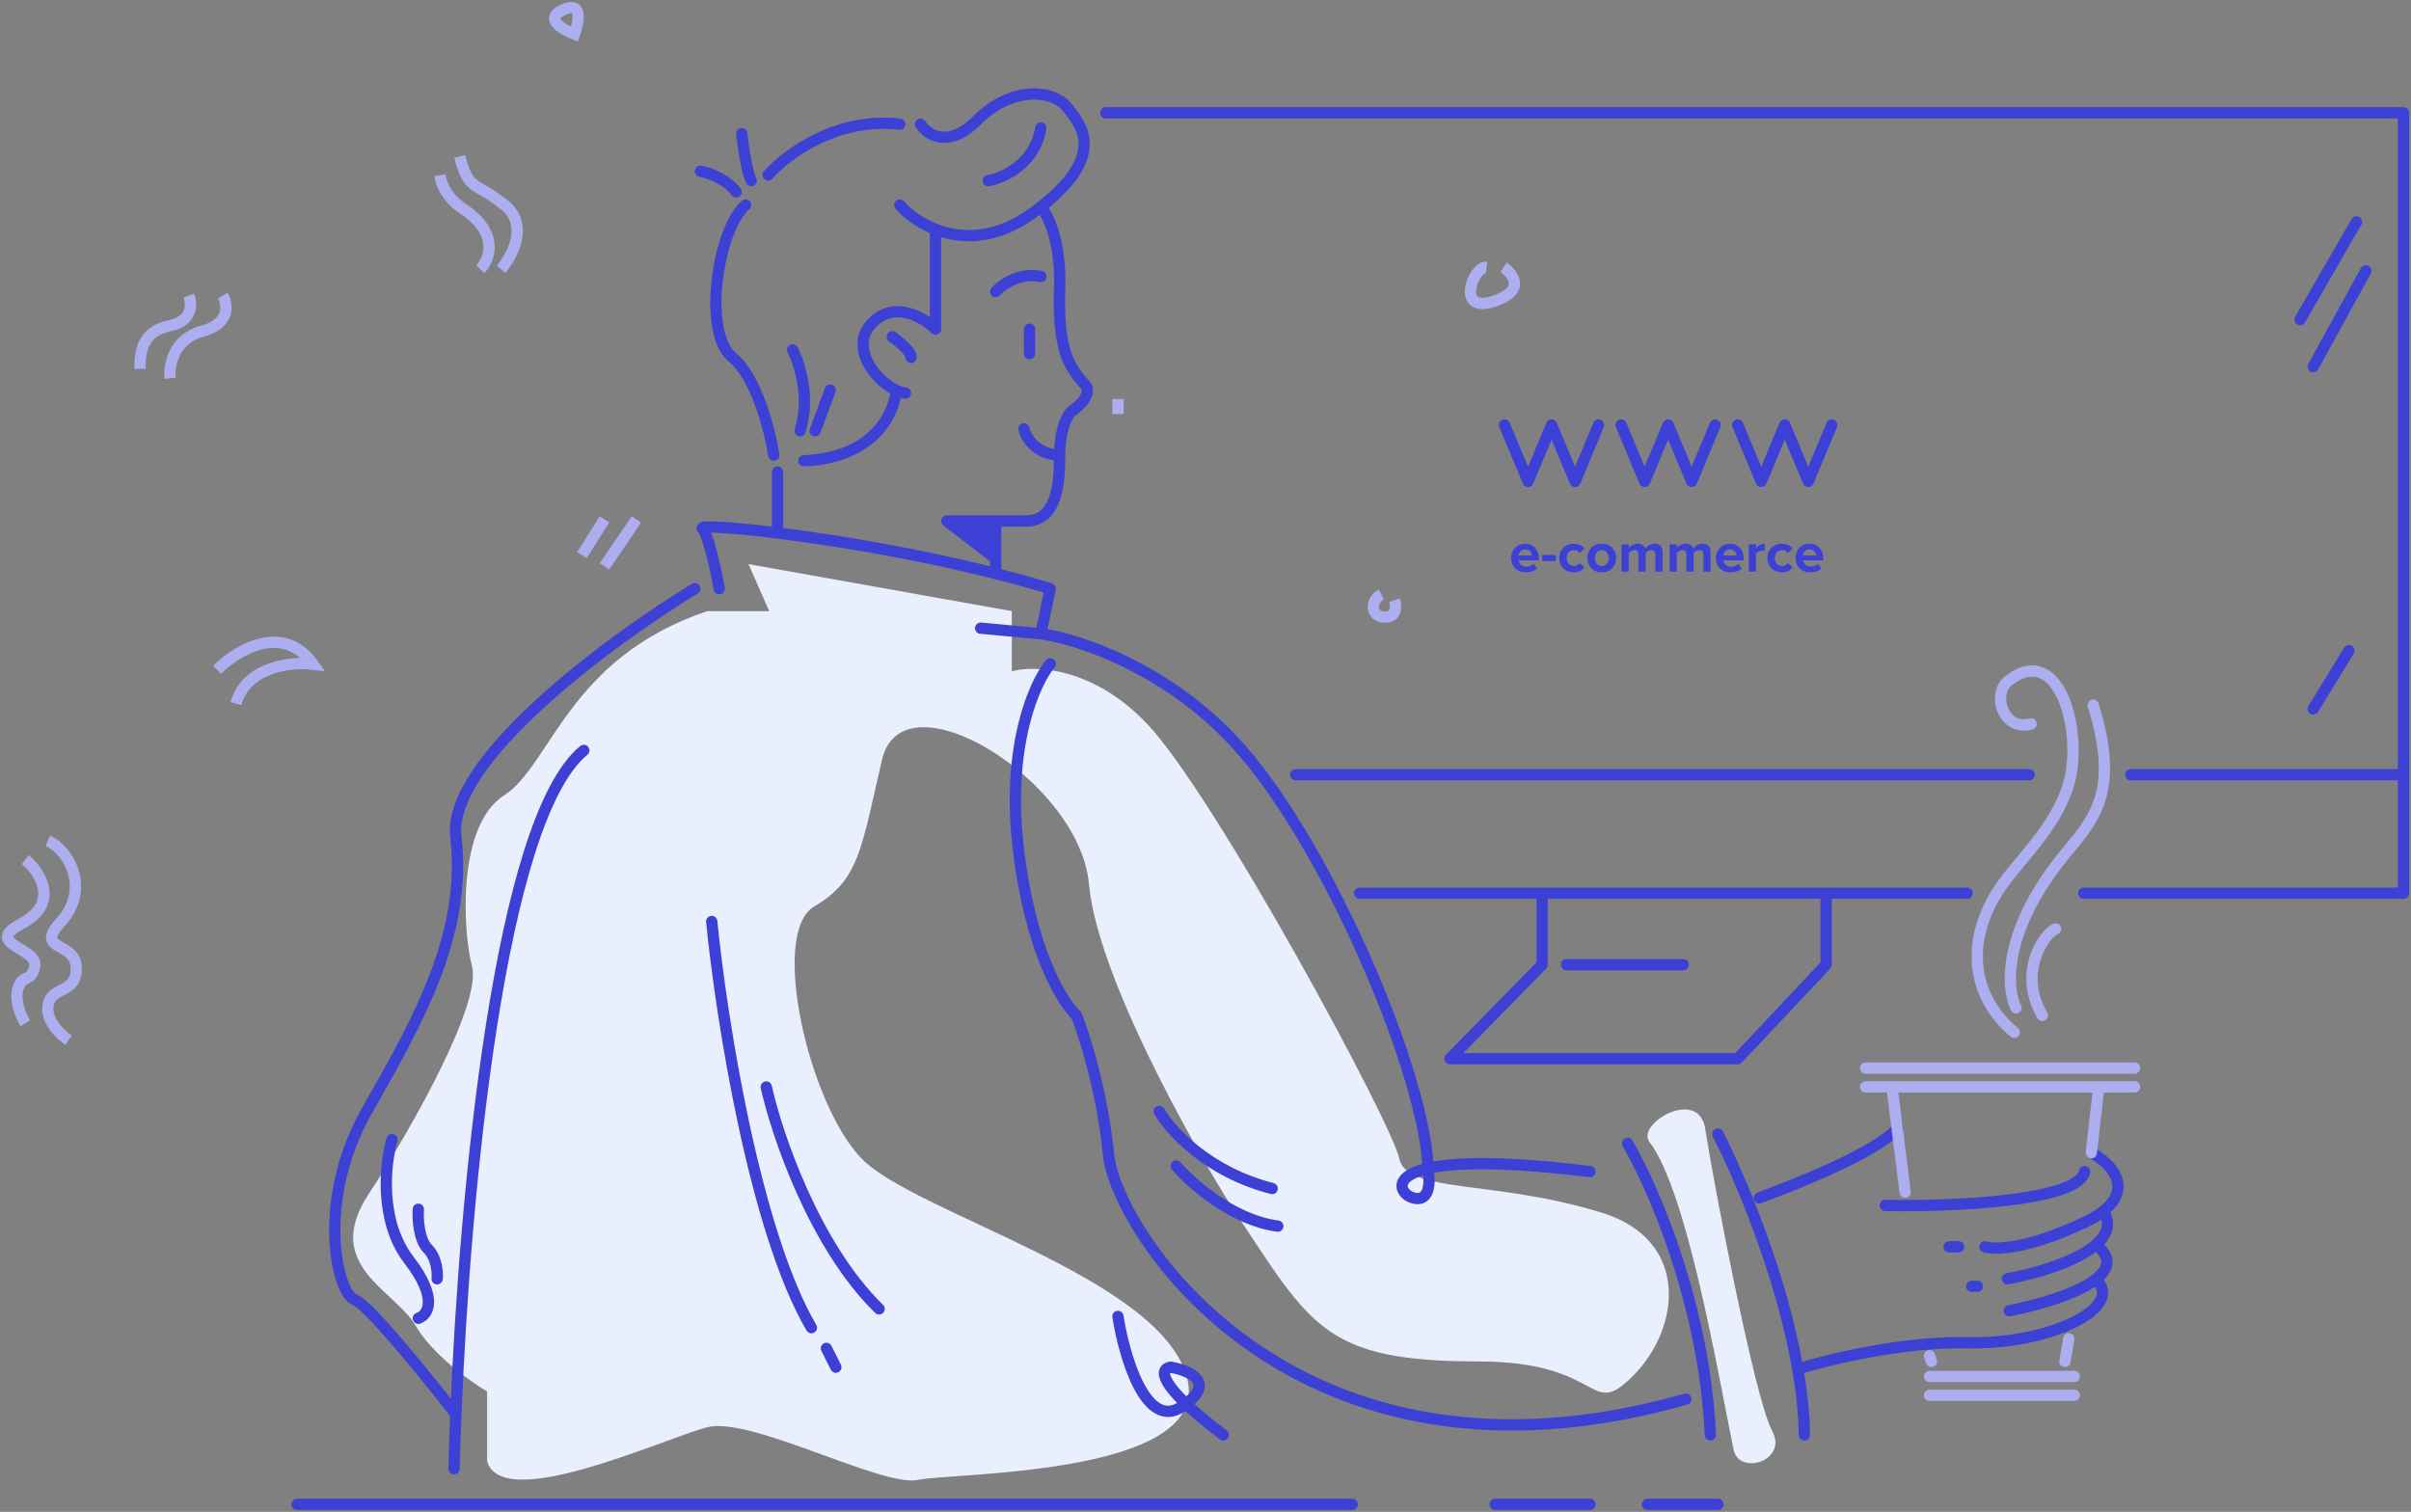
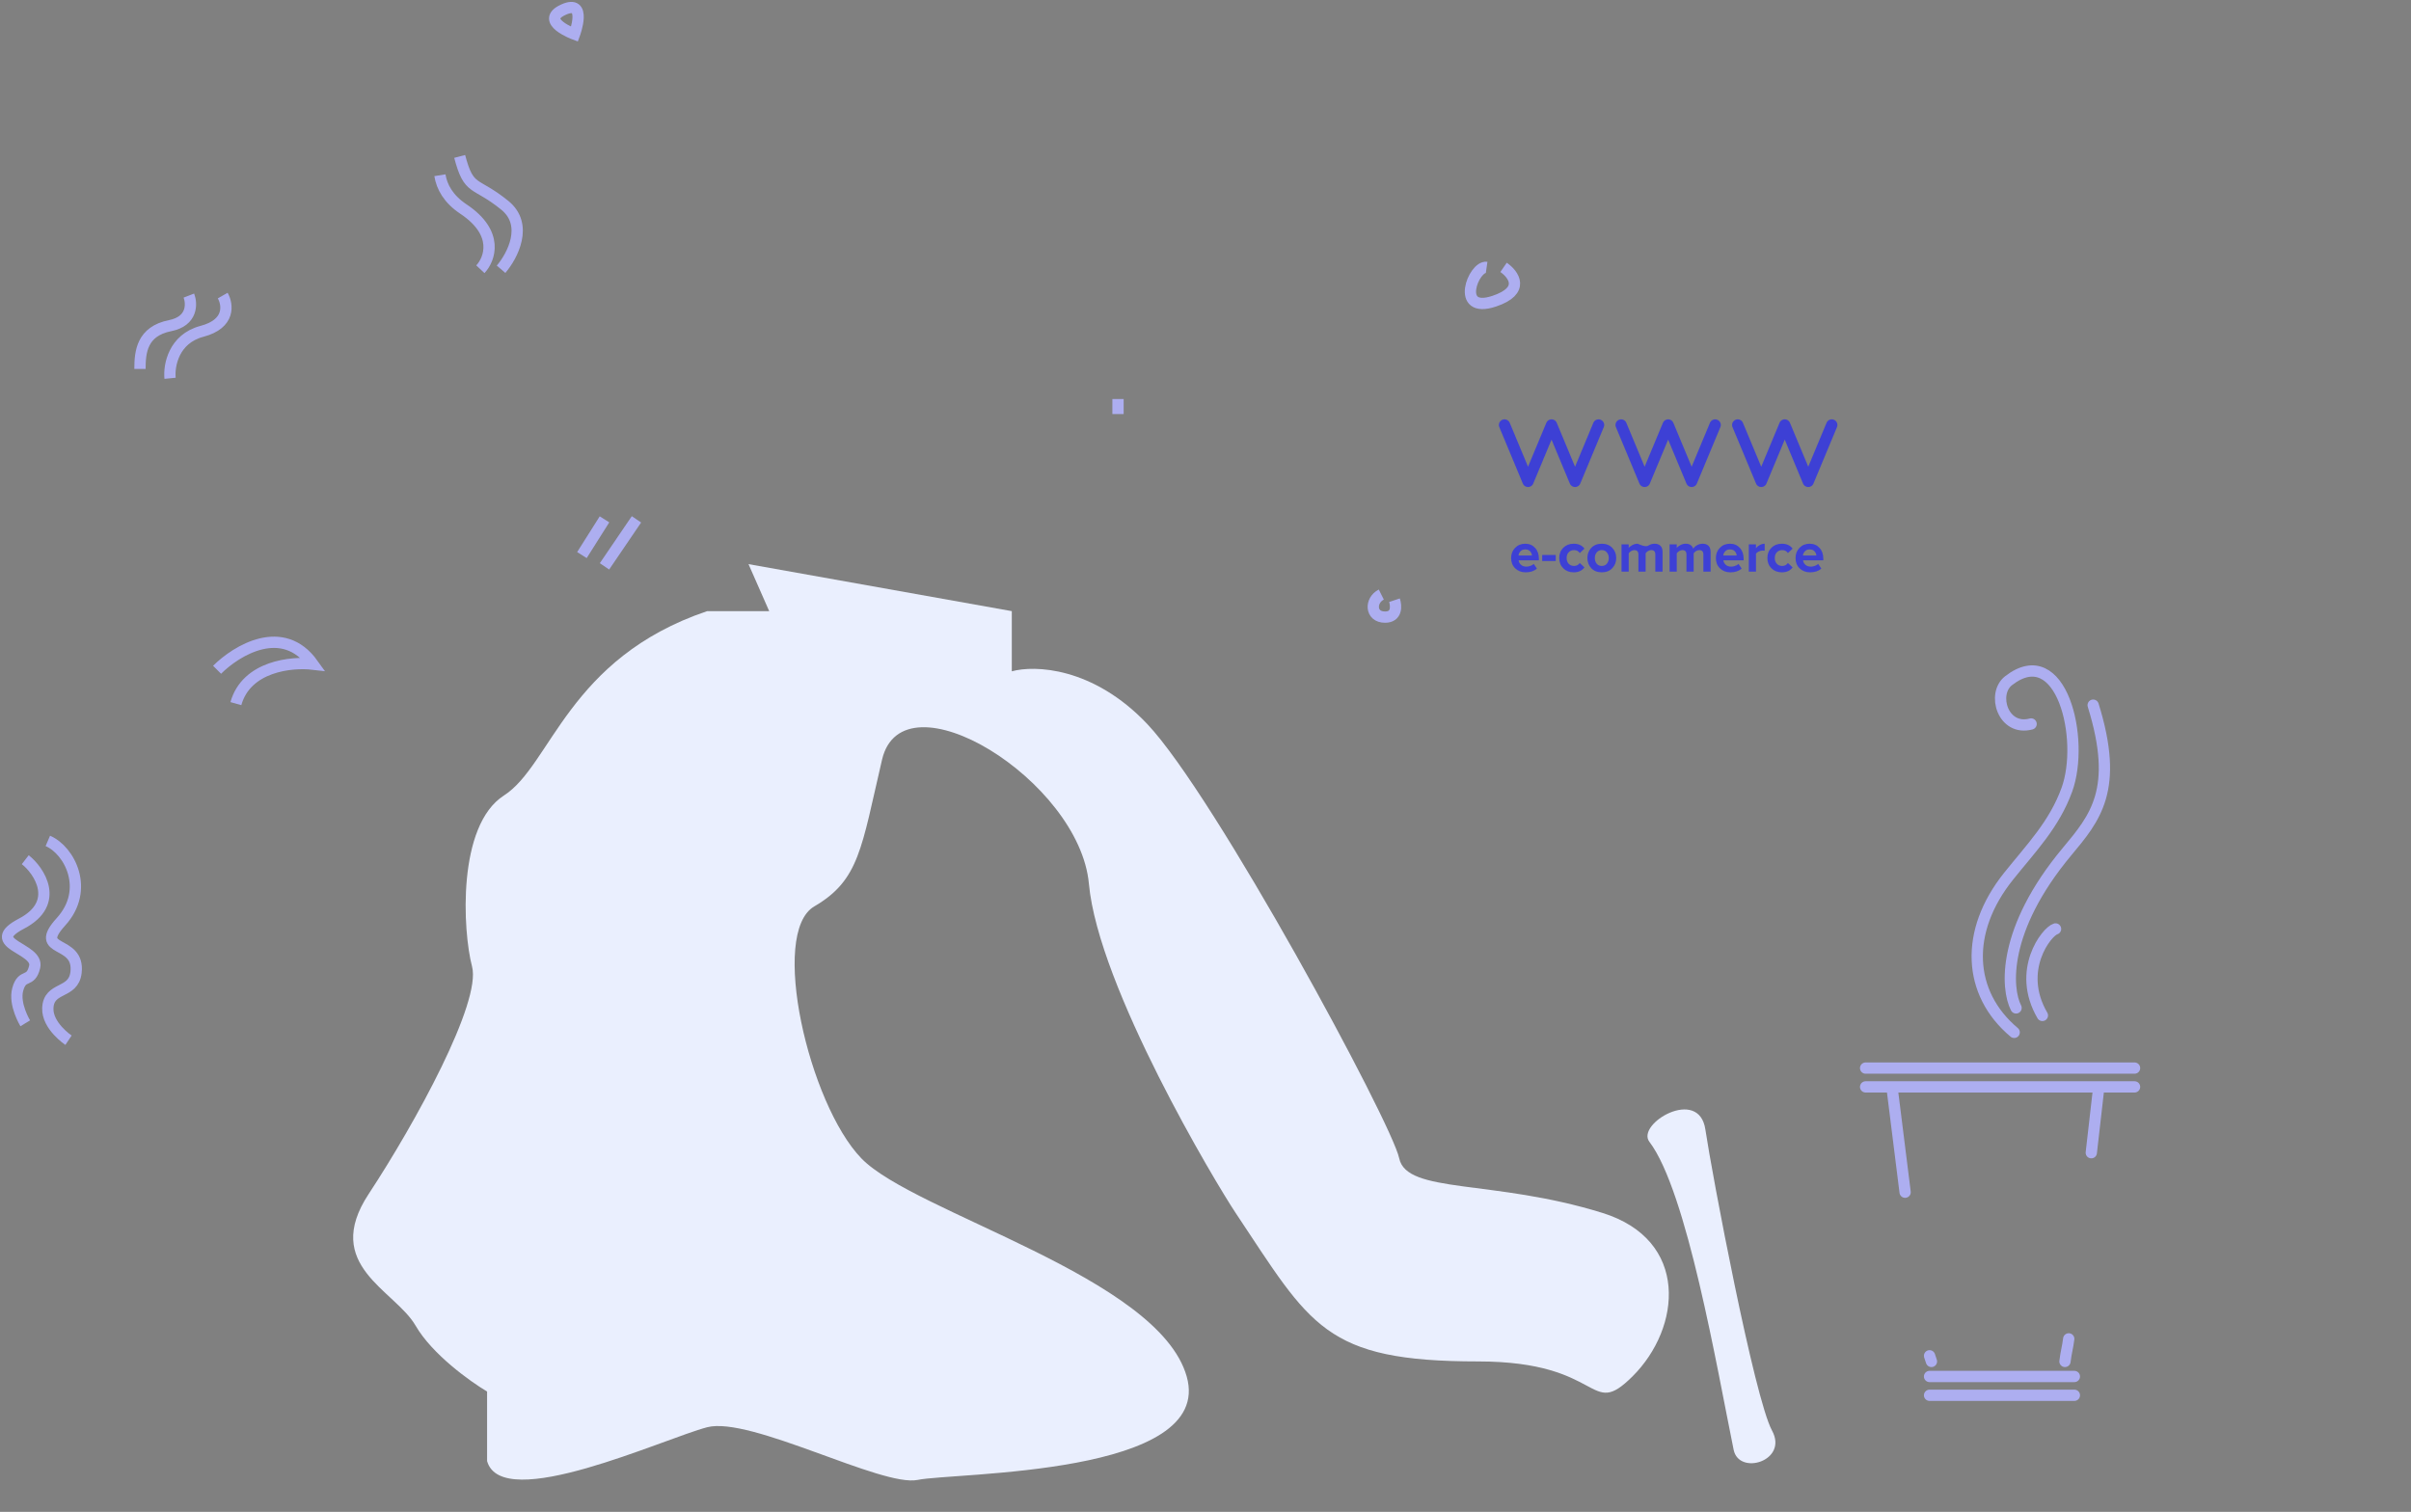
<svg xmlns="http://www.w3.org/2000/svg" width="641" height="402" viewBox="0 0 641 402" fill="none">
  <rect x="0" y="0" width="641" height="402" fill="#808080" stroke="none" />
  <path d="M127.714 71.592C130.214 68.926 132.814 61.992 123.214 55.592C119.227 52.934 117.46 49.724 116.958 46.592M133.216 71.592C136.216 68.092 140.616 59.792 134.216 54.592C126.216 48.092 124.714 51.092 122.214 41.592M59.214 78.592C60.547 80.926 61.314 86.092 53.714 88.092C46.114 90.092 44.88 97.259 45.214 100.592M50.214 78.592C51.047 80.759 51.214 85.392 45.214 86.592C37.714 88.092 37.214 93.592 37.214 98.092M57.714 178.092C62.88 172.926 75.214 165.392 83.214 176.592C77.547 175.926 65.514 177.092 62.714 187.092M12.714 223.592C18.547 226.092 23.941 236.592 16.214 245.092C8.486 253.592 21.281 249.592 20.214 258.592C19.519 264.455 12.917 262.193 12.714 268.092C12.551 272.816 18.214 276.592 18.214 276.592M6.714 228.592C10.38 231.426 16.214 240.092 5.714 245.592C-4.786 251.092 10.442 251.991 9.214 257.092C8.13 261.593 5.928 258.625 4.714 263.092C3.637 267.054 6.714 272.092 6.714 272.092M160.714 138.092L154.714 147.592M169.214 138.092L160.714 150.592M370.743 159.592C371.243 161.092 371.443 164.092 368.243 164.092C364.243 164.092 364.243 159.592 367.243 158.092M297.243 106.092V110.092M399.743 71.092C402.41 72.926 405.643 77.292 397.243 80.092C386.743 83.592 391.743 70.592 395.243 71.092M152.743 9.094C152.743 9.094 143.243 5.592 149.743 2.592C156.291 -0.429 152.743 9.094 152.743 9.094Z" stroke="#ADAEF0" stroke-width="3" />
  <path d="M129.501 370V388.5C133.5 402.5 176.503 382.5 188.003 379.5C199.503 376.5 234.503 395.5 244.003 393.5C253.503 391.5 323.003 392.5 315.503 366C308.003 339.5 243.003 322.5 229.003 308C215.003 293.5 204.503 248 216.503 241C228.503 234 229.003 225.5 234.503 202C240.003 178.5 287.003 207.5 289.503 235C292.003 262.5 323.292 314.684 328.503 322.5C348.503 352.5 352.003 362 393.003 362C426.65 362 422.26 377.653 434.003 366C447.052 353.049 449.203 329.7 426.003 322.5C397.003 313.5 374.003 317.5 372.003 308C370.003 298.5 323.003 211.5 305.003 192.5C290.603 177.3 275.003 176.833 269.003 178.5V162.5L199.003 150L204.503 162.5H188.003C151.003 175 146.503 203.5 134.003 211.5C121.503 219.5 123.003 247.5 125.503 257C128.003 266.5 110.501 298.5 98.001 317.5C85.501 336.5 105.001 343 110.501 352.5C114.901 360.1 125.001 367.333 129.501 370Z" fill="#EAEFFE" />
  <path d="M460.915 385.493C456.51 363.946 448.511 316.707 438.509 303.593C434.899 298.86 451.701 288.787 453.403 300.354C455.105 311.922 466.409 371.745 471.128 380.403C475.511 388.446 462.336 392.446 460.915 385.493Z" fill="#EAEFFE" />
-   <path d="M120.721 390.527C120.829 386.059 120.985 381.199 121.194 376.027M155.221 199.527C132.791 217.912 123.572 317.14 121.194 376.027M121.194 376.027C113.703 366.36 97.821 346.727 94.221 345.527C89.721 344.027 83.721 319.527 97.721 295.027C111.721 270.527 124.166 248.027 121.194 222.527C118.816 202.127 162.555 170.027 184.721 156.527M104.221 303.027C102.388 309.36 100.721 324.627 108.721 335.027C116.721 345.427 113.721 349.693 111.221 350.527M111.221 321.527C111.055 324.027 111.321 329.627 113.721 332.027C116.121 334.427 116.388 338.36 116.221 340.027M189.221 245.027C191.721 270.193 200.521 327.027 215.721 353.027M219.721 358.527L222.221 363.527M203.721 289.027C206.555 301.693 216.521 331.227 233.721 348.027M191.221 156.527C190.388 151.86 188.321 142.127 186.721 140.527C185.919 139.724 194.049 140.129 206.721 141.709M276.721 168.526L279.221 156.527C254.67 149.042 225.636 144.066 206.721 141.709M276.721 168.526L260.721 167.026M276.721 168.526C286.721 169.86 311.421 177.927 330.221 199.527C353.721 226.526 379.221 286.526 379.721 311.526C380.221 314.359 380.121 319.726 375.721 318.526C370.221 317.026 366.221 304.526 422.721 311.526M279.221 176.526C275.055 181.526 267.521 198.326 270.721 225.526C273.921 252.726 282.388 266.526 286.221 270.026C288.388 275.526 293.121 290.626 294.721 307.026C296.721 327.526 344.221 401.526 448.221 372.026M308.221 295.526C311.055 300.526 321.021 311.626 338.221 316.026M312.721 310.026C316.721 314.693 327.721 324.426 339.721 326.026M432.721 304.026C439.388 315.359 453.121 346.726 454.721 381.526M456.721 301.526C462.76 313.334 473.724 339.317 477.978 364.026M479.721 381.526C479.643 375.913 479.007 370.007 477.978 364.026M467.721 318.526C478.055 314.693 498.903 306.4 504.503 300M501.221 320.526C518.221 320.859 552.621 319.526 554.221 311.526M556.003 306.5C561.18 309.232 567.213 315.688 559.221 322.026M527.721 331.526C530.221 332.359 539.021 332.226 554.221 325.026C556.306 324.038 557.951 323.033 559.221 322.026M520.721 331.526H518.221M525.721 342.026H524.221M533.721 340.026C540.824 338.734 551.889 335.608 557.221 330.97M559.221 322.026C561.347 325.427 560.147 328.426 557.221 330.97M534.221 348.526C541.486 347.11 552.126 344.105 557.221 340.134M557.221 330.97C561.572 334.337 560.659 337.455 557.221 340.134M477.978 364.026C485.892 361.526 506.021 356.626 523.221 357.026C544.721 357.526 565.221 347.743 557.221 340.134M206.721 141.709V125.526M205.721 121.026C204.721 114.526 201.121 100.226 194.721 95.026C186.721 88.526 190.721 61.026 198.221 54.526M204.221 46.526C208.888 41.193 222.421 31.026 239.221 33.026M244.721 33.026C246.555 35.86 252.121 39.627 259.721 32.027C269.221 22.527 280.221 24.028 283.721 28.527C287.102 32.872 294.681 40.952 276.721 55.015M239.221 54.526C241.156 56.719 244.454 59.312 248.721 60.971M248.721 60.971C255.48 63.598 264.668 63.883 274.721 56.527C275.421 56.016 276.087 55.511 276.721 55.015M248.721 60.971V87.527C245.721 84.527 238.221 79.927 232.221 85.527C225.645 91.665 232.14 100.879 238.221 103.729M240.721 104.527C239.921 104.404 239.075 104.13 238.221 103.729M238.221 103.729C237.888 109.662 232.521 121.727 213.721 122.527M210.721 93.027C212.555 96.528 215.521 105.728 212.721 114.527M216.721 114.527L220.721 103.729M237.221 89.527C238.888 90.693 242.221 93.425 242.221 95.026M264.721 77.527C266.388 75.694 271.121 72.327 276.721 73.527M276.721 55.015C278.555 57.019 282.121 64.127 281.721 76.527C281.221 92.027 283.721 97.027 288.221 102.027C289.388 102.861 290.321 105.527 284.721 109.527C284.091 110.157 283.064 111.858 282.39 114.732C281.995 116.419 281.721 118.51 281.721 121.026M281.721 121.026C281.721 129.527 280.721 138.527 272.721 138.527C270.406 138.527 267.585 138.527 264.721 138.527M281.721 121.026C277.221 121.026 273.221 118.027 272.221 114.027M264.721 138.527C259.67 138.527 254.487 138.527 251.721 138.527L264.721 148.527M264.721 138.527V142.277M264.721 151.027V148.527M264.721 148.527V146.027M264.721 146.027L255.749 138.527M264.721 146.027V142.277M264.721 142.277L260.254 138.527M273.721 87.527V94.027M262.721 48.027C266.721 47.361 275.121 43.627 276.721 34.027M197.221 35.527C197.555 38.694 198.521 45.627 199.721 48.027M186.221 45.527C188.221 45.861 192.921 47.427 195.721 51.027M297.221 350.027C298.888 360.694 304.621 380.427 314.221 374.027C323.821 367.627 316.221 364.36 311.221 363.527C308.388 363.859 307.221 367.925 325.221 381.526M79.002 400H359.503M397.503 400H422.721M438.003 400H456.721" stroke="#3D40D5" stroke-width="3" stroke-linecap="round" stroke-linejoin="round" />
  <path d="M506.503 317L503.003 289M503.003 289H496.003M503.003 289H558.002M567.503 289H558.002M567.503 284H496.003M558.002 289L556.002 306.5M513.002 366H551.502M551.502 371H513.002M513.002 360.5L513.502 362M549.002 362C549.334 359.371 549.702 358.383 550.002 356M539.999 192.5C532.5 194.5 529.499 184.5 534.001 181C548.069 170.063 554.38 196.564 549.503 210C546.141 219.261 539.999 225.5 534.001 233C522.262 247.679 523.099 264.1 535.501 274.5M535.999 268C533.332 262.833 532.259 247.202 549.503 226.5C556.999 217.5 563.499 210 556.499 187.5M546.499 247C544.165 247.667 535.999 258 542.999 270" stroke="#ADAEF0" stroke-width="3" stroke-linecap="round" stroke-linejoin="round" />
-   <path d="M344.5 206H539.5M566.5 206H639M639 206V237.5H554M639 206V30H465.5H306.777H294M523 237.5H485.5M361.5 237.5H410M410 237.5V256.5L385.5 281.5H462L485.5 256.5V237.5M410 237.5H485.5M447.5 256.5H416.5M626.5 59L611.5 85M629 72L615 97.5M624.5 173L615 188.5" stroke="#3D40D5" stroke-width="3" stroke-linecap="round" stroke-linejoin="round" />
  <path d="M400 113L406.25 128L412.5 113L418.75 128L425 113M431 113L437.25 128L443.5 113L449.75 128L456 113M462 113L468.25 128L474.5 113L480.75 128L487 113" stroke="#3D40D5" stroke-width="3" stroke-linecap="round" stroke-linejoin="round" />
-   <path d="M405.627 152.18C404.507 152.18 403.582 151.83 402.852 151.13C402.122 150.43 401.757 149.51 401.757 148.37C401.757 147.3 402.107 146.4 402.807 145.67C403.517 144.94 404.417 144.575 405.507 144.575C406.587 144.575 407.462 144.945 408.132 145.685C408.802 146.415 409.137 147.375 409.137 148.565V148.985H403.752C403.812 149.465 404.027 149.865 404.397 150.185C404.767 150.505 405.247 150.665 405.837 150.665C406.157 150.665 406.502 150.6 406.872 150.47C407.252 150.34 407.552 150.165 407.772 149.945L408.612 151.175C407.882 151.845 406.887 152.18 405.627 152.18ZM407.292 147.695C407.262 147.285 407.097 146.915 406.797 146.585C406.507 146.255 406.077 146.09 405.507 146.09C404.967 146.09 404.547 146.255 404.247 146.585C403.947 146.905 403.772 147.275 403.722 147.695H407.292ZM413.618 149.18H410.018V147.56H413.618V149.18ZM418.385 152.18C417.265 152.18 416.345 151.825 415.625 151.115C414.905 150.405 414.545 149.49 414.545 148.37C414.545 147.26 414.905 146.35 415.625 145.64C416.345 144.93 417.265 144.575 418.385 144.575C419.665 144.575 420.62 145.01 421.25 145.88L420.005 147.05C419.655 146.53 419.145 146.27 418.475 146.27C417.895 146.27 417.42 146.465 417.05 146.855C416.69 147.235 416.51 147.74 416.51 148.37C416.51 149 416.69 149.51 417.05 149.9C417.42 150.29 417.895 150.485 418.475 150.485C419.125 150.485 419.635 150.225 420.005 149.705L421.25 150.86C420.62 151.74 419.665 152.18 418.385 152.18ZM428.646 151.085C427.946 151.815 427.016 152.18 425.856 152.18C424.696 152.18 423.766 151.815 423.066 151.085C422.376 150.345 422.031 149.44 422.031 148.37C422.031 147.3 422.376 146.4 423.066 145.67C423.766 144.94 424.696 144.575 425.856 144.575C427.016 144.575 427.946 144.94 428.646 145.67C429.346 146.4 429.696 147.3 429.696 148.37C429.696 149.44 429.346 150.345 428.646 151.085ZM424.506 149.885C424.836 150.285 425.286 150.485 425.856 150.485C426.426 150.485 426.876 150.285 427.206 149.885C427.546 149.475 427.716 148.97 427.716 148.37C427.716 147.78 427.546 147.285 427.206 146.885C426.876 146.475 426.426 146.27 425.856 146.27C425.286 146.27 424.836 146.475 424.506 146.885C424.176 147.285 424.011 147.78 424.011 148.37C424.011 148.97 424.176 149.475 424.506 149.885ZM442.014 152H440.094V147.425C440.094 146.655 439.734 146.27 439.014 146.27C438.704 146.27 438.414 146.355 438.144 146.525C437.884 146.695 437.674 146.89 437.514 147.11V152H435.594V147.425C435.594 146.655 435.234 146.27 434.514 146.27C434.214 146.27 433.929 146.355 433.659 146.525C433.389 146.695 433.174 146.895 433.014 147.125V152H431.109V144.755H433.014V145.7C433.194 145.44 433.509 145.19 433.959 144.95C434.409 144.7 434.884 144.575 435.384 144.575C436.434 144.575 437.104 145.015 437.394 145.895C437.624 145.535 437.964 145.225 438.414 144.965C438.874 144.705 439.364 144.575 439.884 144.575C440.564 144.575 441.089 144.76 441.459 145.13C441.829 145.49 442.014 146.035 442.014 146.765V152ZM454.788 152H452.868V147.425C452.868 146.655 452.508 146.27 451.788 146.27C451.478 146.27 451.188 146.355 450.918 146.525C450.658 146.695 450.448 146.89 450.288 147.11V152H448.368V147.425C448.368 146.655 448.008 146.27 447.288 146.27C446.988 146.27 446.703 146.355 446.433 146.525C446.163 146.695 445.948 146.895 445.788 147.125V152H443.883V144.755H445.788V145.7C445.968 145.44 446.283 145.19 446.733 144.95C447.183 144.7 447.658 144.575 448.158 144.575C449.208 144.575 449.878 145.015 450.168 145.895C450.398 145.535 450.738 145.225 451.188 144.965C451.648 144.705 452.138 144.575 452.658 144.575C453.338 144.575 453.863 144.76 454.233 145.13C454.603 145.49 454.788 146.035 454.788 146.765V152ZM460.061 152.18C458.941 152.18 458.016 151.83 457.286 151.13C456.556 150.43 456.191 149.51 456.191 148.37C456.191 147.3 456.541 146.4 457.241 145.67C457.951 144.94 458.851 144.575 459.941 144.575C461.021 144.575 461.896 144.945 462.566 145.685C463.236 146.415 463.571 147.375 463.571 148.565V148.985H458.186C458.246 149.465 458.461 149.865 458.831 150.185C459.201 150.505 459.681 150.665 460.271 150.665C460.591 150.665 460.936 150.6 461.306 150.47C461.686 150.34 461.986 150.165 462.206 149.945L463.046 151.175C462.316 151.845 461.321 152.18 460.061 152.18ZM461.726 147.695C461.696 147.285 461.531 146.915 461.231 146.585C460.941 146.255 460.511 146.09 459.941 146.09C459.401 146.09 458.981 146.255 458.681 146.585C458.381 146.905 458.206 147.275 458.156 147.695H461.726ZM466.852 152H464.947V144.755H466.852V145.745C467.122 145.405 467.467 145.125 467.887 144.905C468.307 144.685 468.732 144.575 469.162 144.575V146.435C469.032 146.405 468.857 146.39 468.637 146.39C468.317 146.39 467.977 146.47 467.617 146.63C467.257 146.79 467.002 146.985 466.852 147.215V152ZM473.727 152.18C472.607 152.18 471.687 151.825 470.967 151.115C470.247 150.405 469.887 149.49 469.887 148.37C469.887 147.26 470.247 146.35 470.967 145.64C471.687 144.93 472.607 144.575 473.727 144.575C475.007 144.575 475.962 145.01 476.592 145.88L475.347 147.05C474.997 146.53 474.487 146.27 473.817 146.27C473.237 146.27 472.762 146.465 472.392 146.855C472.032 147.235 471.852 147.74 471.852 148.37C471.852 149 472.032 149.51 472.392 149.9C472.762 150.29 473.237 150.485 473.817 150.485C474.467 150.485 474.977 150.225 475.347 149.705L476.592 150.86C475.962 151.74 475.007 152.18 473.727 152.18ZM481.243 152.18C480.123 152.18 479.198 151.83 478.468 151.13C477.738 150.43 477.373 149.51 477.373 148.37C477.373 147.3 477.723 146.4 478.423 145.67C479.133 144.94 480.033 144.575 481.123 144.575C482.203 144.575 483.078 144.945 483.748 145.685C484.418 146.415 484.753 147.375 484.753 148.565V148.985H479.368C479.428 149.465 479.643 149.865 480.013 150.185C480.383 150.505 480.863 150.665 481.453 150.665C481.773 150.665 482.118 150.6 482.488 150.47C482.868 150.34 483.168 150.165 483.388 149.945L484.228 151.175C483.498 151.845 482.503 152.18 481.243 152.18ZM482.908 147.695C482.878 147.285 482.713 146.915 482.413 146.585C482.123 146.255 481.693 146.09 481.123 146.09C480.583 146.09 480.163 146.255 479.863 146.585C479.563 146.905 479.388 147.275 479.338 147.695H482.908Z" fill="#3D40D5" />
+   <path d="M405.627 152.18C404.507 152.18 403.582 151.83 402.852 151.13C402.122 150.43 401.757 149.51 401.757 148.37C401.757 147.3 402.107 146.4 402.807 145.67C403.517 144.94 404.417 144.575 405.507 144.575C406.587 144.575 407.462 144.945 408.132 145.685C408.802 146.415 409.137 147.375 409.137 148.565V148.985H403.752C403.812 149.465 404.027 149.865 404.397 150.185C404.767 150.505 405.247 150.665 405.837 150.665C406.157 150.665 406.502 150.6 406.872 150.47C407.252 150.34 407.552 150.165 407.772 149.945L408.612 151.175C407.882 151.845 406.887 152.18 405.627 152.18ZM407.292 147.695C407.262 147.285 407.097 146.915 406.797 146.585C406.507 146.255 406.077 146.09 405.507 146.09C404.967 146.09 404.547 146.255 404.247 146.585C403.947 146.905 403.772 147.275 403.722 147.695H407.292ZM413.618 149.18H410.018V147.56H413.618V149.18ZM418.385 152.18C417.265 152.18 416.345 151.825 415.625 151.115C414.905 150.405 414.545 149.49 414.545 148.37C414.545 147.26 414.905 146.35 415.625 145.64C416.345 144.93 417.265 144.575 418.385 144.575C419.665 144.575 420.62 145.01 421.25 145.88L420.005 147.05C419.655 146.53 419.145 146.27 418.475 146.27C417.895 146.27 417.42 146.465 417.05 146.855C416.69 147.235 416.51 147.74 416.51 148.37C416.51 149 416.69 149.51 417.05 149.9C417.42 150.29 417.895 150.485 418.475 150.485C419.125 150.485 419.635 150.225 420.005 149.705L421.25 150.86C420.62 151.74 419.665 152.18 418.385 152.18ZM428.646 151.085C427.946 151.815 427.016 152.18 425.856 152.18C424.696 152.18 423.766 151.815 423.066 151.085C422.376 150.345 422.031 149.44 422.031 148.37C422.031 147.3 422.376 146.4 423.066 145.67C423.766 144.94 424.696 144.575 425.856 144.575C427.016 144.575 427.946 144.94 428.646 145.67C429.346 146.4 429.696 147.3 429.696 148.37C429.696 149.44 429.346 150.345 428.646 151.085ZM424.506 149.885C424.836 150.285 425.286 150.485 425.856 150.485C426.426 150.485 426.876 150.285 427.206 149.885C427.546 149.475 427.716 148.97 427.716 148.37C427.716 147.78 427.546 147.285 427.206 146.885C426.876 146.475 426.426 146.27 425.856 146.27C425.286 146.27 424.836 146.475 424.506 146.885C424.176 147.285 424.011 147.78 424.011 148.37C424.011 148.97 424.176 149.475 424.506 149.885ZM442.014 152H440.094V147.425C440.094 146.655 439.734 146.27 439.014 146.27C438.704 146.27 438.414 146.355 438.144 146.525C437.884 146.695 437.674 146.89 437.514 147.11V152H435.594V147.425C435.594 146.655 435.234 146.27 434.514 146.27C434.214 146.27 433.929 146.355 433.659 146.525C433.389 146.695 433.174 146.895 433.014 147.125V152H431.109V144.755H433.014V145.7C433.194 145.44 433.509 145.19 433.959 144.95C434.409 144.7 434.884 144.575 435.384 144.575C437.624 145.535 437.964 145.225 438.414 144.965C438.874 144.705 439.364 144.575 439.884 144.575C440.564 144.575 441.089 144.76 441.459 145.13C441.829 145.49 442.014 146.035 442.014 146.765V152ZM454.788 152H452.868V147.425C452.868 146.655 452.508 146.27 451.788 146.27C451.478 146.27 451.188 146.355 450.918 146.525C450.658 146.695 450.448 146.89 450.288 147.11V152H448.368V147.425C448.368 146.655 448.008 146.27 447.288 146.27C446.988 146.27 446.703 146.355 446.433 146.525C446.163 146.695 445.948 146.895 445.788 147.125V152H443.883V144.755H445.788V145.7C445.968 145.44 446.283 145.19 446.733 144.95C447.183 144.7 447.658 144.575 448.158 144.575C449.208 144.575 449.878 145.015 450.168 145.895C450.398 145.535 450.738 145.225 451.188 144.965C451.648 144.705 452.138 144.575 452.658 144.575C453.338 144.575 453.863 144.76 454.233 145.13C454.603 145.49 454.788 146.035 454.788 146.765V152ZM460.061 152.18C458.941 152.18 458.016 151.83 457.286 151.13C456.556 150.43 456.191 149.51 456.191 148.37C456.191 147.3 456.541 146.4 457.241 145.67C457.951 144.94 458.851 144.575 459.941 144.575C461.021 144.575 461.896 144.945 462.566 145.685C463.236 146.415 463.571 147.375 463.571 148.565V148.985H458.186C458.246 149.465 458.461 149.865 458.831 150.185C459.201 150.505 459.681 150.665 460.271 150.665C460.591 150.665 460.936 150.6 461.306 150.47C461.686 150.34 461.986 150.165 462.206 149.945L463.046 151.175C462.316 151.845 461.321 152.18 460.061 152.18ZM461.726 147.695C461.696 147.285 461.531 146.915 461.231 146.585C460.941 146.255 460.511 146.09 459.941 146.09C459.401 146.09 458.981 146.255 458.681 146.585C458.381 146.905 458.206 147.275 458.156 147.695H461.726ZM466.852 152H464.947V144.755H466.852V145.745C467.122 145.405 467.467 145.125 467.887 144.905C468.307 144.685 468.732 144.575 469.162 144.575V146.435C469.032 146.405 468.857 146.39 468.637 146.39C468.317 146.39 467.977 146.47 467.617 146.63C467.257 146.79 467.002 146.985 466.852 147.215V152ZM473.727 152.18C472.607 152.18 471.687 151.825 470.967 151.115C470.247 150.405 469.887 149.49 469.887 148.37C469.887 147.26 470.247 146.35 470.967 145.64C471.687 144.93 472.607 144.575 473.727 144.575C475.007 144.575 475.962 145.01 476.592 145.88L475.347 147.05C474.997 146.53 474.487 146.27 473.817 146.27C473.237 146.27 472.762 146.465 472.392 146.855C472.032 147.235 471.852 147.74 471.852 148.37C471.852 149 472.032 149.51 472.392 149.9C472.762 150.29 473.237 150.485 473.817 150.485C474.467 150.485 474.977 150.225 475.347 149.705L476.592 150.86C475.962 151.74 475.007 152.18 473.727 152.18ZM481.243 152.18C480.123 152.18 479.198 151.83 478.468 151.13C477.738 150.43 477.373 149.51 477.373 148.37C477.373 147.3 477.723 146.4 478.423 145.67C479.133 144.94 480.033 144.575 481.123 144.575C482.203 144.575 483.078 144.945 483.748 145.685C484.418 146.415 484.753 147.375 484.753 148.565V148.985H479.368C479.428 149.465 479.643 149.865 480.013 150.185C480.383 150.505 480.863 150.665 481.453 150.665C481.773 150.665 482.118 150.6 482.488 150.47C482.868 150.34 483.168 150.165 483.388 149.945L484.228 151.175C483.498 151.845 482.503 152.18 481.243 152.18ZM482.908 147.695C482.878 147.285 482.713 146.915 482.413 146.585C482.123 146.255 481.693 146.09 481.123 146.09C480.583 146.09 480.163 146.255 479.863 146.585C479.563 146.905 479.388 147.275 479.338 147.695H482.908Z" fill="#3D40D5" />
</svg>